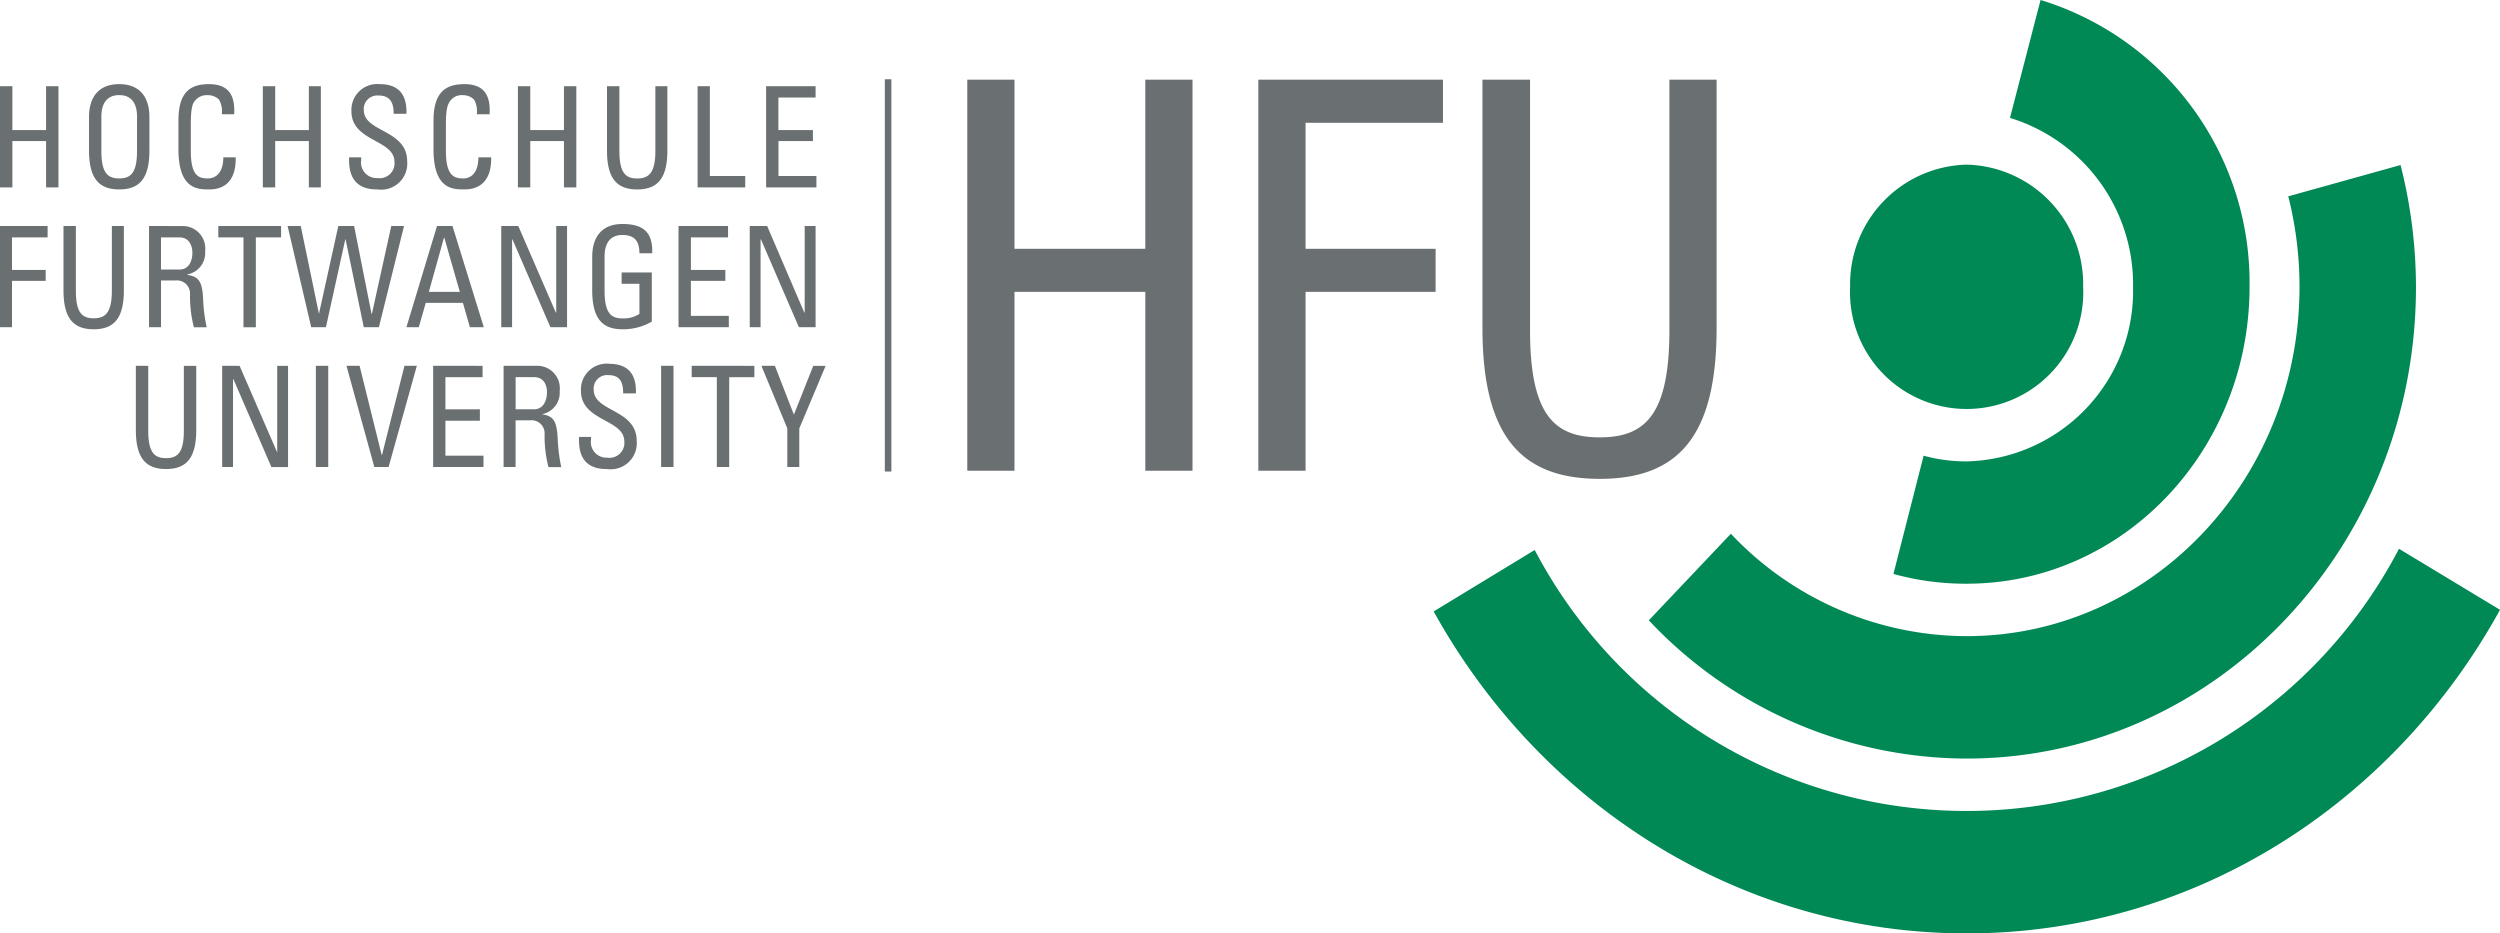
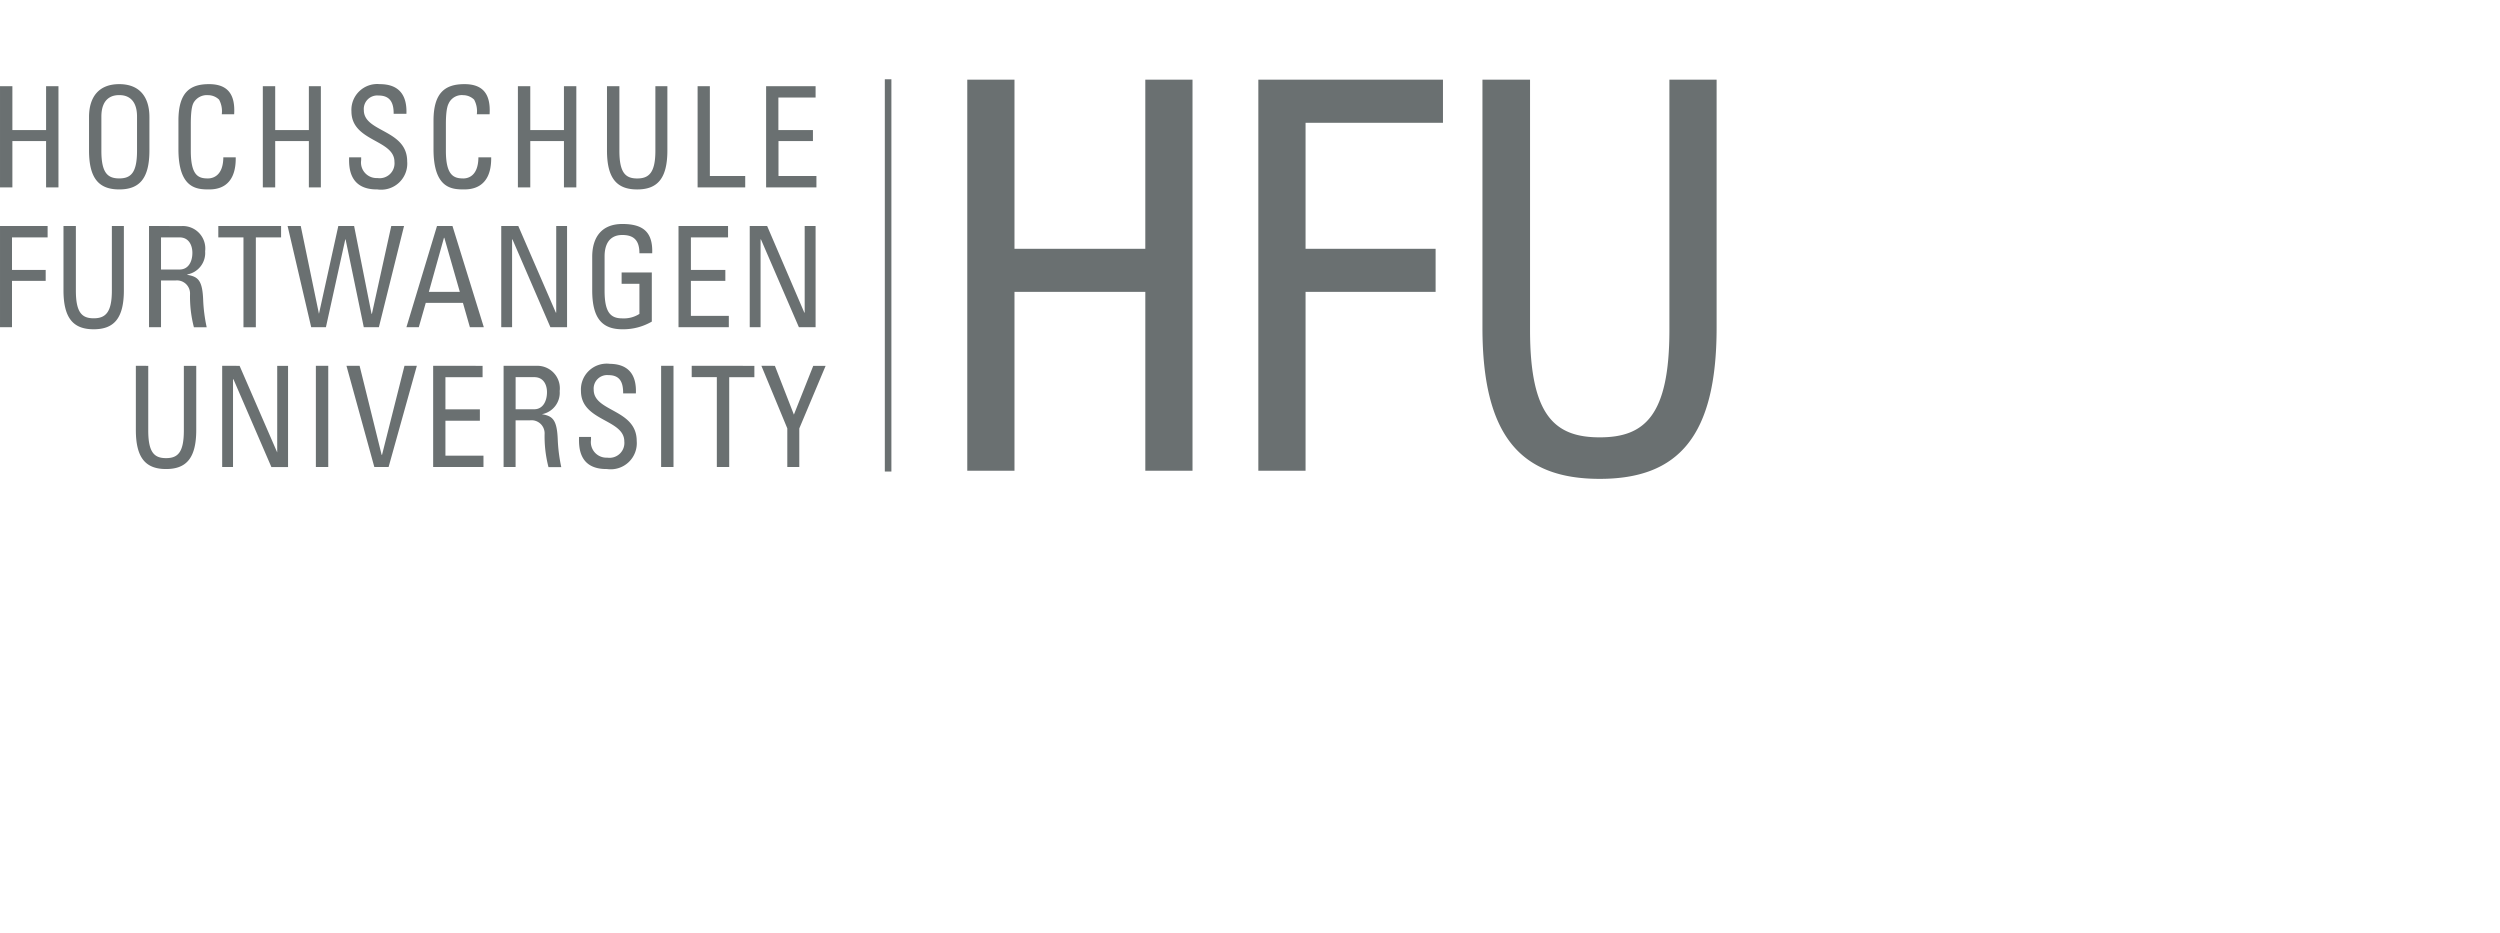
<svg xmlns="http://www.w3.org/2000/svg" height="60.766" viewBox="0 0 162.765 60.766" width="162.765">
-   <path d="m155.263 0-1.991 7.675a11.344 11.344 0 0 1 8.014 11.01 11.1 11.1 0 0 1 -10.836 11.354 10.385 10.385 0 0 1 -2.8-.371l-1.966 7.7a17.677 17.677 0 0 0 4.763.635c10.174 0 18.421-8.639 18.421-19.32a19.232 19.232 0 0 0 -13.605-18.683zm-4.813 10.719a7.785 7.785 0 0 0 -7.585 7.966 7.593 7.593 0 1 0 15.17 0 7.782 7.782 0 0 0 -7.585-7.966zm28.249.026-7.308 2.038a24.079 24.079 0 0 1 .731 5.9c0 12.569-9.7 22.734-21.672 22.734a21.146 21.146 0 0 1 -15.35-6.667l-5.342 5.637a28.467 28.467 0 0 0 20.689 9c16.157 0 29.257-13.733 29.257-30.7a32.294 32.294 0 0 0 -1.004-7.942zm-.1 24.984a31.756 31.756 0 0 1 -56.271.079l-6.577 4c6.942 12.546 19.89 20.961 34.7 20.961 14.846 0 27.794-8.473 34.725-21.067z" fill="#085" transform="translate(-22.41)" />
  <path d="m57.607 6.094v25.54h.428v-25.54zm5.368.026v25.46h3.074v-11.644h8.518v11.645h3.073v-25.461h-3.074v11.01h-8.517v-11.01zm18.95 0v25.46h3.075v-11.644h8.467v-2.806h-8.467v-8.2h8.946v-2.81zm14.591 0v16.145c0 7.058 2.5 9.845 7.636 9.845s7.61-2.787 7.61-9.845v-16.145h-3.074v16.3c0 5.576-1.613 6.987-4.536 6.987s-4.537-1.407-4.537-6.984v-16.303zm-88.754.291c-1.327 0-1.966.833-1.966 2.144v2.17c0 1.821.639 2.541 1.966 2.541s1.966-.72 1.966-2.541v-2.17c-.001-1.311-.64-2.144-1.966-2.144zm5.846 0c-1.232 0-1.991.524-1.991 2.382v1.853c0 2.548 1.185 2.62 1.966 2.62.407 0 1.8-.015 1.764-2.091h-.807c-.009 1.284-.765 1.376-1.008 1.376-.615 0-1.109-.187-1.109-1.8v-1.746c0-1.129.151-1.3.176-1.376a1 1 0 0 1 .958-.5 1.033 1.033 0 0 1 .706.291 1.577 1.577 0 0 1 .176.953h.806c.078-1.273-.397-1.962-1.637-1.962zm11.113 0a1.682 1.682 0 0 0 -1.84 1.773c0 1.976 2.8 1.825 2.8 3.282a.968.968 0 0 1 -1.109 1.059 1.014 1.014 0 0 1 -1.058-1.165v-.185h-.784c-.018.628-.007 2.11 1.84 2.091a1.7 1.7 0 0 0 1.94-1.826c0-2.086-2.822-1.887-2.822-3.335a.878.878 0 0 1 .958-.953c.754 0 .991.471.983 1.191h.832c.051-1.343-.596-1.932-1.74-1.932zm5.519 0c-1.232 0-2.016.524-2.016 2.382v1.853c0 2.548 1.185 2.62 1.966 2.62.408 0 1.823-.015 1.789-2.091h-.832c-.009 1.284-.74 1.376-.983 1.376-.615 0-1.134-.187-1.134-1.8v-1.746c0-1.129.175-1.3.2-1.376a.943.943 0 0 1 .932-.5 1.033 1.033 0 0 1 .706.291 1.577 1.577 0 0 1 .176.953h.832c.079-1.273-.396-1.962-1.636-1.962zm-30.24.133v6.59h.806v-3.017h2.194v3.017h.806v-6.59h-.806v2.856h-2.194v-2.856zm17.111 0v6.59h.806v-3.017h2.192v3.017h.781v-6.59h-.781v2.856h-2.192v-2.856zm16.607 0v6.59h.806v-3.017h2.192v3.017h.806v-6.59h-.806v2.856h-2.192v-2.856zm5.8 0v4.182c0 1.821.639 2.541 1.966 2.541s1.966-.72 1.966-2.541v-4.182h-.781v4.208c0 1.439-.43 1.8-1.184 1.8s-1.159-.361-1.159-1.8v-4.208zm5.9 0v6.59h3.1v-.741h-2.302v-5.849zm4.46 0v6.59h3.276v-.741h-2.47v-2.276h2.243v-.717h-2.25v-2.115h2.423v-.741zm-42.116.582c.252 0 1.159.028 1.159 1.4v2.223c0 1.439-.405 1.8-1.159 1.8s-1.162-.359-1.162-1.797v-2.223c0-1.376.91-1.403 1.162-1.403zm32.76 8.39c-1.327 0-1.966.833-1.966 2.144v2.17c0 1.821.639 2.541 1.966 2.541a3.712 3.712 0 0 0 1.915-.5v-3.2h-1.966v.741h1.159v1.958a1.875 1.875 0 0 1 -1.109.291c-.754 0-1.159-.361-1.159-1.8v-2.228c0-1.375.908-1.4 1.159-1.4.806 0 1.109.417 1.109 1.191h.832c.051-1.378-.588-1.908-1.941-1.908zm-40.522.132v6.59h.781v-3.017h2.193v-.715h-2.193v-2.117h2.319v-.741zm4.133 0v4.182c0 1.821.639 2.541 1.966 2.541s1.966-.72 1.966-2.541v-4.182h-.782v4.208c0 1.439-.429 1.8-1.184 1.8s-1.159-.361-1.159-1.8v-4.208zm5.569 0v6.59h.781v-3.043h.932a.853.853 0 0 1 .958.847 7.926 7.926 0 0 0 .252 2.2h.832a10.414 10.414 0 0 1 -.227-1.72c-.043-1.32-.313-1.575-1.033-1.694v-.028a1.422 1.422 0 0 0 1.159-1.509 1.465 1.465 0 0 0 -1.512-1.641zm4.511 0v.741h1.638v5.849h.806v-5.849h1.643v-.741zm4.511 0 1.537 6.59h.958l1.26-5.717h.021l1.184 5.717h.983l1.638-6.59h-.832l-1.26 5.717h-.025l-1.134-5.717h-1.029l-1.26 5.717-1.185-5.717zm9.727 0-1.991 6.59h.806l.454-1.588h2.419l.454 1.588h.907l-2.041-6.59zm4.183 0v6.59h.706v-5.717h.025l2.47 5.717h1.084v-6.59h-.706v5.637h-.025l-2.444-5.637zm11.541 0v6.59h3.276v-.738h-2.47v-2.279h2.243v-.715h-2.242v-2.117h2.418v-.741zm4.637 0v6.59h.706v-5.717h.025l2.47 5.717h1.087v-6.59h-.71v5.637h-.025l-2.419-5.637zm-38.329.741h1.21c.615 0 .832.533.832 1.006 0 .574-.26 1.085-.832 1.085h-1.21zm18.421.026h.025l1.008 3.52h-2.016zm10.76 8.2a1.682 1.682 0 0 0 -1.84 1.773c0 1.976 2.822 1.825 2.822 3.282a.968.968 0 0 1 -1.109 1.059 1.014 1.014 0 0 1 -1.058-1.165v-.185h-.779c-.018.628-.032 2.11 1.814 2.091a1.7 1.7 0 0 0 1.94-1.826c0-2.086-2.8-1.887-2.8-3.335a.878.878 0 0 1 .958-.953c.754 0 .966.471.958 1.191h.83c.056-1.334-.592-1.927-1.736-1.927zm-30.819.132v4.182c0 1.821.639 2.541 1.966 2.541s1.966-.72 1.966-2.541v-4.177h-.807v4.208c0 1.439-.4 1.8-1.159 1.8s-1.159-.361-1.159-1.8v-4.208zm5.62 0v6.59h.706v-5.711h.029l2.47 5.717h1.084v-6.59h-.706v5.637l-2.448-5.638zm6.1 0v6.59h.806v-6.59zm1.991 0 1.814 6.59h.93l1.84-6.59h-.806l-1.462 5.8h-.025l-1.436-5.8zm5.645 0v6.59h3.276v-.737h-2.477v-2.275h2.243v-.741h-2.243v-2.091h2.419v-.741zm4.586 0v6.59h.781v-3.037h.932a.852.852 0 0 1 .958.847 7.965 7.965 0 0 0 .252 2.2h.832a10.7 10.7 0 0 1 -.227-1.747c-.046-1.324-.315-1.58-1.035-1.7a1.422 1.422 0 0 0 1.159-1.509 1.465 1.465 0 0 0 -1.512-1.641zm10.256 0v6.59h.806v-6.59zm1.991 0v.741h1.636v5.849h.806v-5.844h1.638v-.741zm4.536 0 1.688 4.076v2.514h.781v-2.509l1.714-4.076h-.806l-1.26 3.176-1.237-3.176zm-16 .741h1.21c.615 0 .832.506.832.979 0 .574-.26 1.112-.832 1.112h-1.21z" fill="#6a7071" transform="translate(0 -.933)" />
</svg>